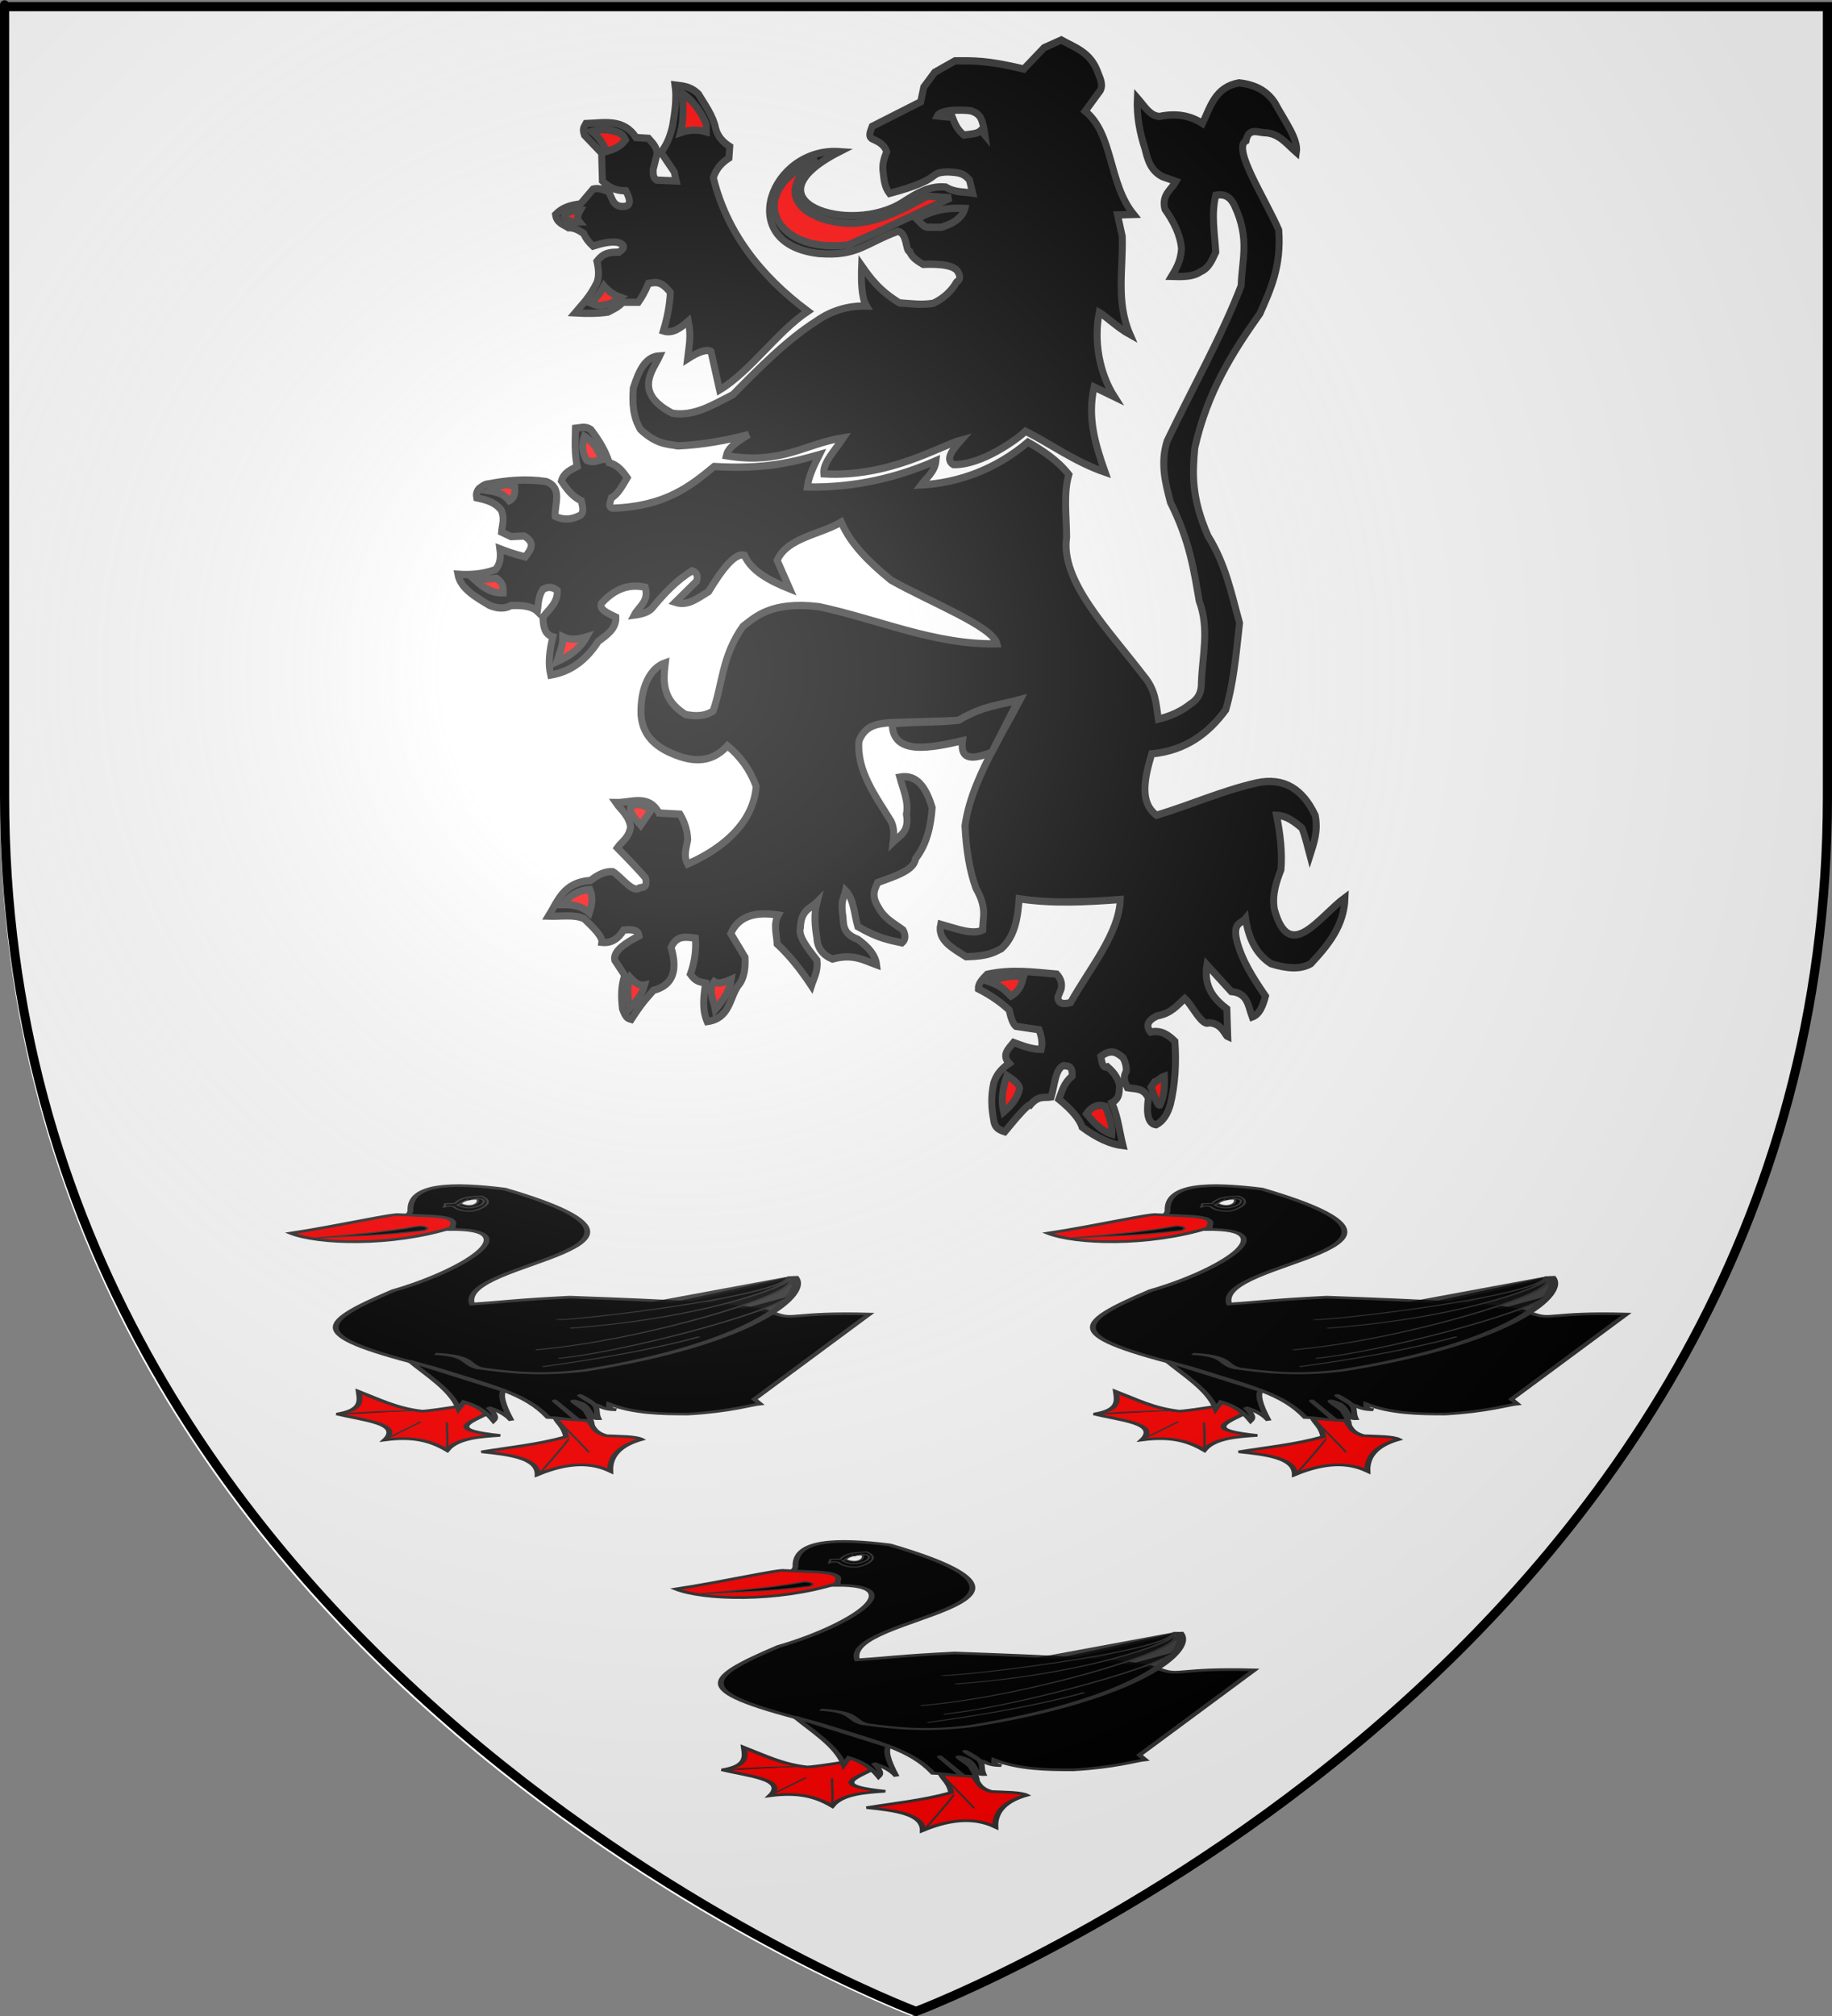
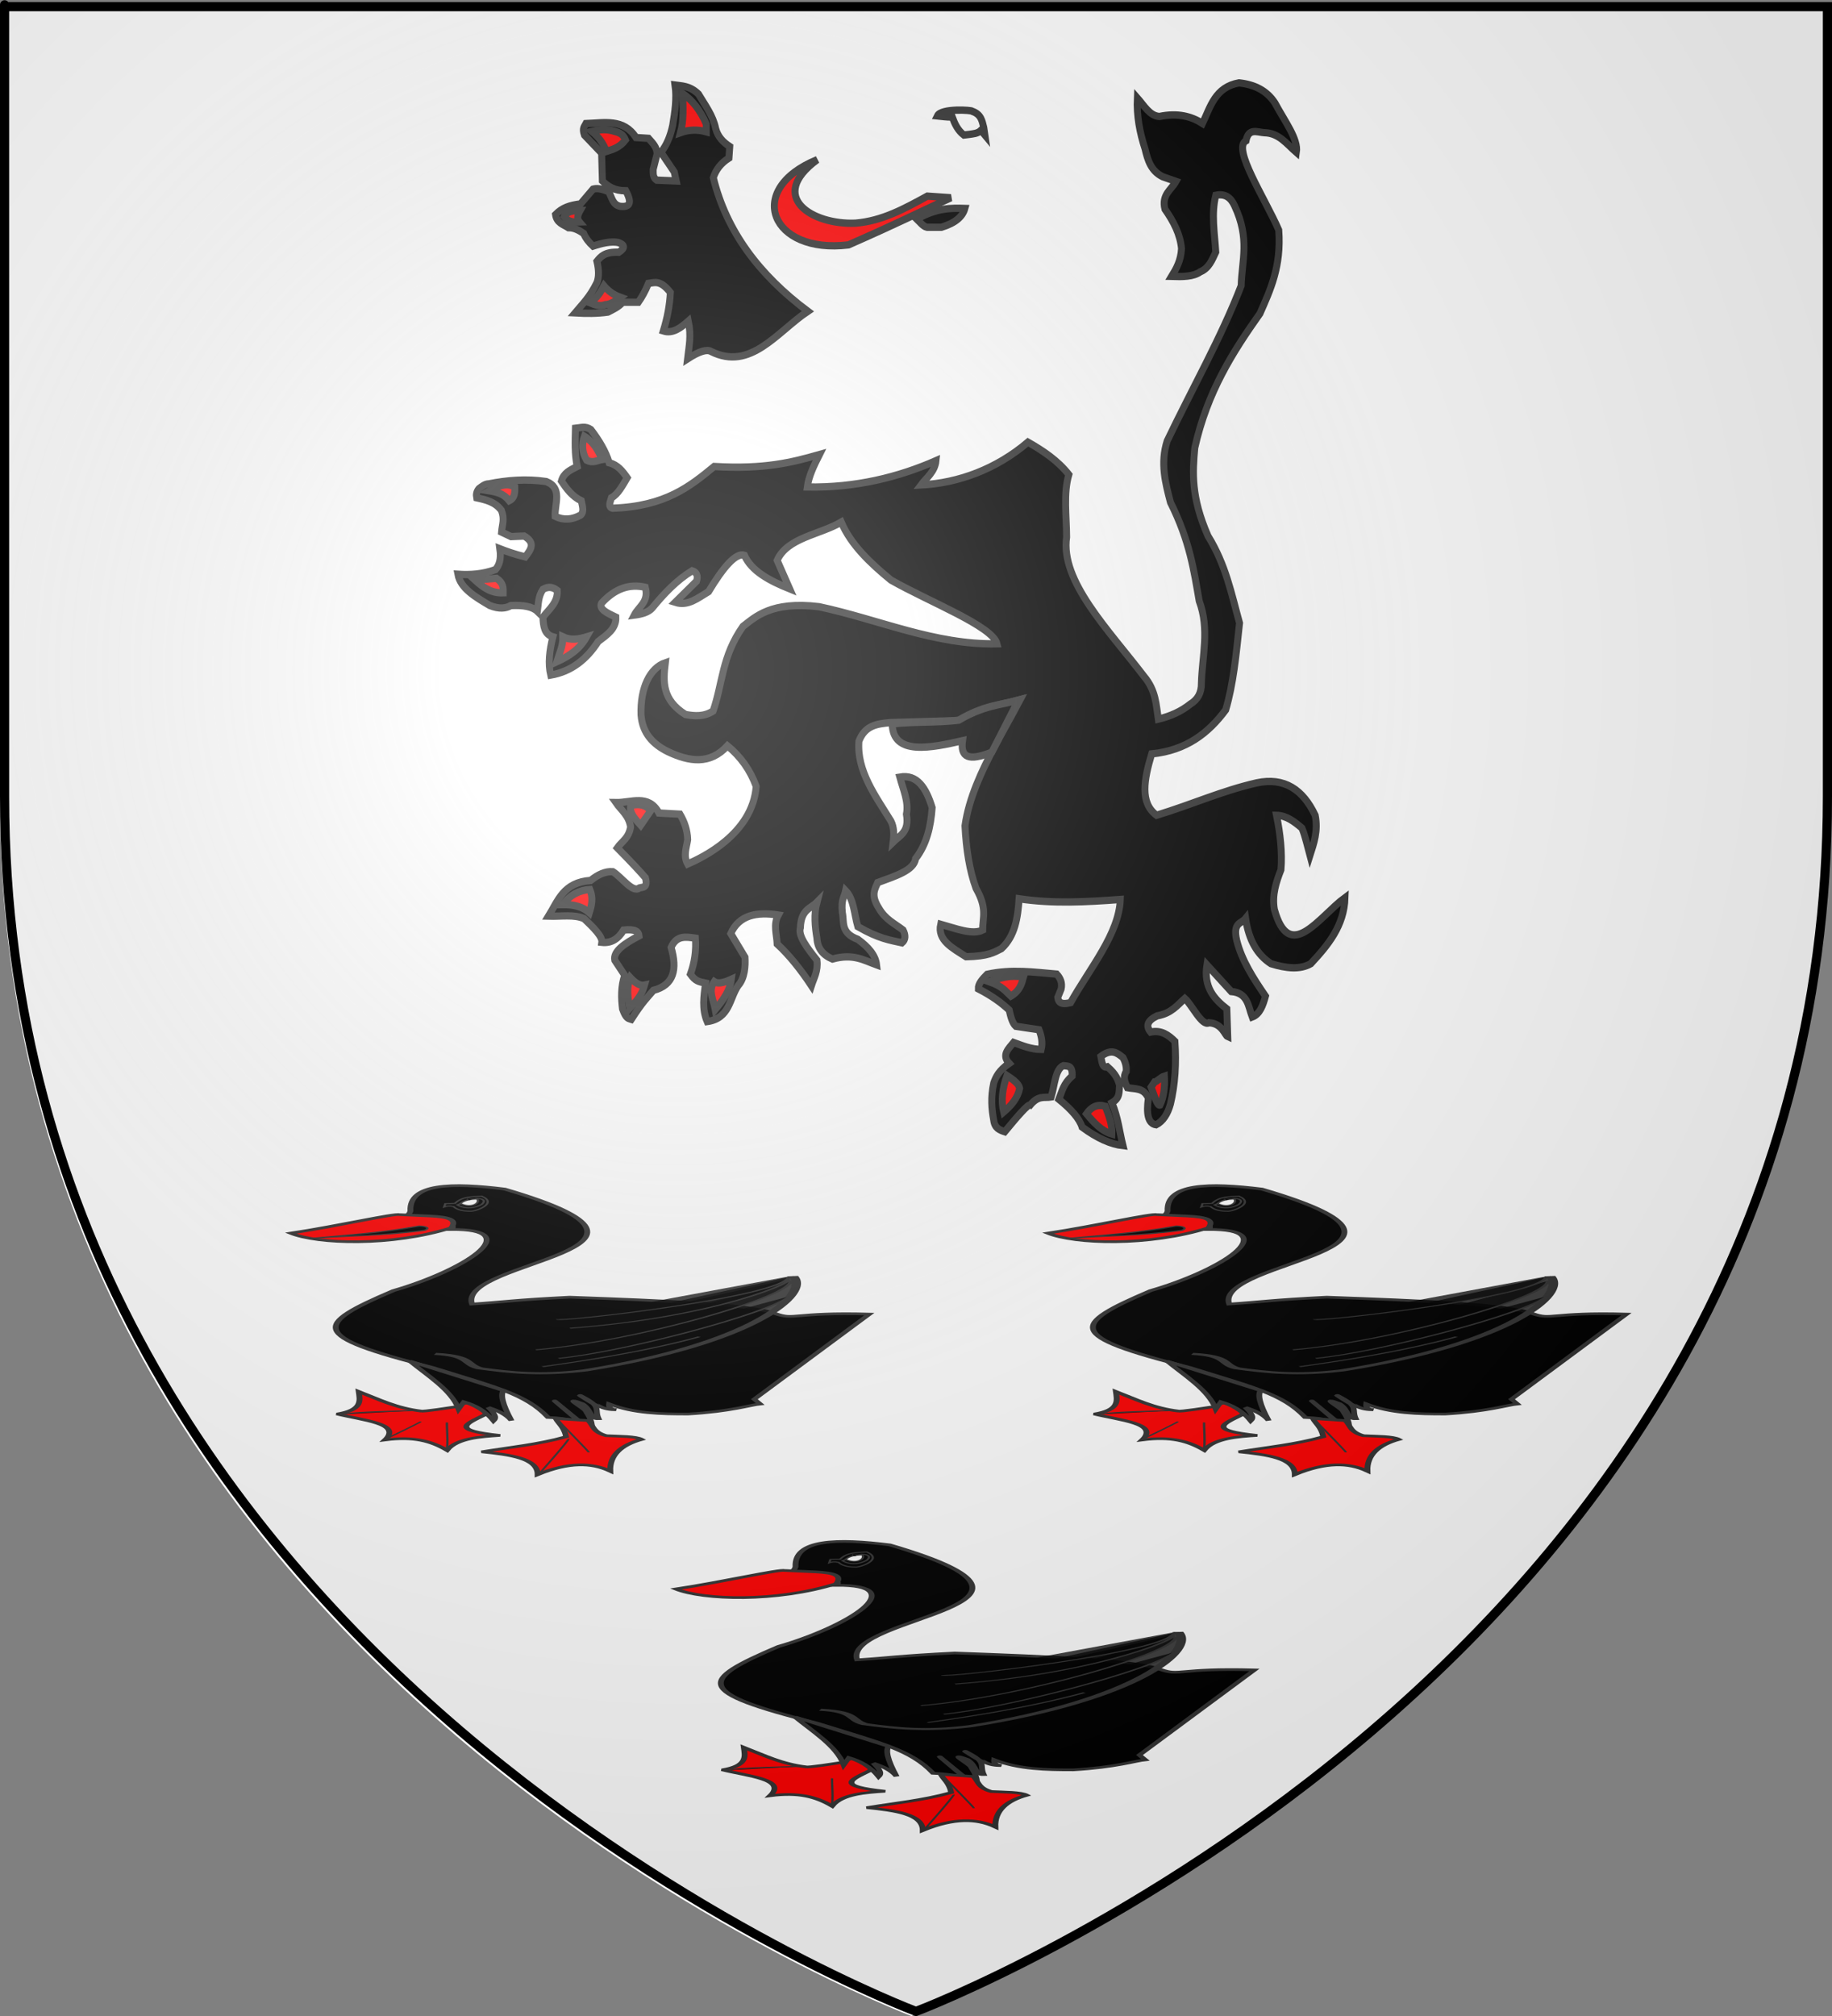
<svg xmlns="http://www.w3.org/2000/svg" xmlns:ns1="http://sodipodi.sourceforge.net/DTD/sodipodi-0.dtd" xmlns:ns2="http://www.inkscape.org/namespaces/inkscape" xmlns:xlink="http://www.w3.org/1999/xlink" height="660" width="600" version="1.0" id="svg2" ns1:version="0.32" ns2:version="0.45.1" ns1:docname="Blason famille de Charrette.svg" ns1:docbase="C:\Documents and Settings\Jimmy\Mes documents\Héraldique\Réalisations Perso\Blasons" ns2:export-filename="/Users/olivier/Desktop/Blason Rouge/Blason_Vide_3D.png" ns2:export-xdpi="144" ns2:export-ydpi="144" ns2:output_extension="org.inkscape.output.svg.inkscape">
  <rect width="100%" height="100%" fill="#808080" stroke="none" />
  <ns1:namedview ns2:window-height="578" ns2:window-width="800" ns2:pageshadow="2" ns2:pageopacity="0.0" guidetolerance="10.0" gridtolerance="10.0" objecttolerance="10.0" borderopacity="1.0" bordercolor="#666666" pagecolor="#ffffff" id="base" showgrid="false" height="660px" ns2:zoom="0.57878788" ns2:cx="300" ns2:cy="330" ns2:window-x="0" ns2:window-y="0" ns2:current-layer="g3318" />
  <desc id="desc4">Flag of Canton of Valais (Wallis)</desc>
  <defs id="defs6">
    <linearGradient id="linearGradient2893">
      <stop style="stop-color:white;stop-opacity:0.314;" offset="0" id="stop2895" />
      <stop id="stop2897" offset="0.19" style="stop-color:white;stop-opacity:0.251;" />
      <stop style="stop-color:#6b6b6b;stop-opacity:0.125;" offset="0.6" id="stop2901" />
      <stop style="stop-color:black;stop-opacity:0.125;" offset="1" id="stop2899" />
    </linearGradient>
    <linearGradient id="linearGradient2885">
      <stop id="stop2887" offset="0" style="stop-color:white;stop-opacity:1;" />
      <stop style="stop-color:white;stop-opacity:1;" offset="0.229" id="stop2891" />
      <stop id="stop2889" offset="1" style="stop-color:black;stop-opacity:1;" />
    </linearGradient>
    <linearGradient id="linearGradient2955">
      <stop id="stop2867" offset="0" style="stop-color:#fd0000;stop-opacity:1;" />
      <stop style="stop-color:#e77275;stop-opacity:0.659;" offset="0.5" id="stop2873" />
      <stop style="stop-color:black;stop-opacity:0.323;" offset="1" id="stop2959" />
    </linearGradient>
    <radialGradient ns2:collect="always" xlink:href="#linearGradient2955" id="radialGradient2961" cx="225.524" cy="218.901" fx="225.524" fy="218.901" r="300" gradientTransform="matrix(-4.167939e-4,2.183,-1.884,-3.599562e-4,615.597,-289.121)" gradientUnits="userSpaceOnUse" />
    <polygon id="star" transform="scale(53,53)" points="0,-1 0.588,0.809 -0.951,-0.309 0.951,-0.309 -0.588,0.809 0,-1 " />
    <clipPath id="clip">
      <path d="M 0,-200 L 0,600 L 300,600 L 300,-200 L 0,-200 z " id="path10" />
    </clipPath>
    <radialGradient ns2:collect="always" xlink:href="#linearGradient2955" id="radialGradient1911" gradientUnits="userSpaceOnUse" gradientTransform="matrix(-4.167939e-4,2.183,-1.884,-3.599562e-4,615.597,-289.121)" cx="225.524" cy="218.901" fx="225.524" fy="218.901" r="300" />
    <radialGradient ns2:collect="always" xlink:href="#linearGradient2955" id="radialGradient2865" gradientUnits="userSpaceOnUse" gradientTransform="matrix(0,1.749,-1.593,-1.049767e-7,551.788,-191.29)" cx="225.524" cy="218.901" fx="225.524" fy="218.901" r="300" />
    <radialGradient ns2:collect="always" xlink:href="#linearGradient2955" id="radialGradient2871" gradientUnits="userSpaceOnUse" gradientTransform="matrix(0,1.386,-1.323,-5.741131e-8,-158.082,-109.541)" cx="225.524" cy="218.901" fx="225.524" fy="218.901" r="300" />
    <radialGradient ns2:collect="always" xlink:href="#linearGradient2893" id="radialGradient3163" gradientUnits="userSpaceOnUse" gradientTransform="matrix(1.353,0,0,1.349,-77.629,-85.747)" cx="221.445" cy="226.331" fx="221.445" fy="226.331" r="300" />
    <linearGradient id="linearGradient2569">
      <stop style="stop-color:white;stop-opacity:0.314" offset="0" id="stop2571" />
      <stop style="stop-color:white;stop-opacity:0.251" offset="0.19" id="stop2573" />
      <stop style="stop-color:#6b6b6b;stop-opacity:0.125" offset="0.6" id="stop2575" />
      <stop style="stop-color:black;stop-opacity:0.125" offset="1" id="stop2577" />
    </linearGradient>
    <linearGradient id="linearGradient2561">
      <stop style="stop-color:white;stop-opacity:1" offset="0" id="stop2563" />
      <stop style="stop-color:white;stop-opacity:1" offset="0.229" id="stop2565" />
      <stop style="stop-color:black;stop-opacity:1" offset="1" id="stop2567" />
    </linearGradient>
    <linearGradient id="linearGradient2553">
      <stop style="stop-color:#fd0000;stop-opacity:1" offset="0" id="stop2555" />
      <stop style="stop-color:#e77275;stop-opacity:0.659" offset="0.5" id="stop2557" />
      <stop style="stop-color:black;stop-opacity:0.323" offset="1" id="stop2559" />
    </linearGradient>
    <radialGradient cx="225.524" cy="218.901" r="300" fx="225.524" fy="218.901" id="radialGradient2551" xlink:href="#linearGradient2955" gradientUnits="userSpaceOnUse" gradientTransform="matrix(-4.167939e-4,2.183,-1.884,-3.599562e-4,615.597,-289.121)" />
    <polygon points="0,-1 0.588,0.809 -0.951,-0.309 0.951,-0.309 -0.588,0.809 0,-1 " transform="scale(53,53)" id="polygon2549" />
    <clipPath id="clipPath2545">
      <path d="M 0,-200 L 0,600 L 300,600 L 300,-200 L 0,-200 z " id="path2547" />
    </clipPath>
    <radialGradient cx="225.524" cy="218.901" r="300" fx="225.524" fy="218.901" id="radialGradient2543" xlink:href="#linearGradient2955" gradientUnits="userSpaceOnUse" gradientTransform="matrix(-4.167939e-4,2.183,-1.884,-3.599562e-4,615.597,-289.121)" />
    <radialGradient cx="225.524" cy="218.901" r="300" fx="225.524" fy="218.901" id="radialGradient2541" xlink:href="#linearGradient2955" gradientUnits="userSpaceOnUse" gradientTransform="matrix(0,1.749,-1.593,-1.049767e-7,551.788,-191.29)" />
    <radialGradient cx="225.524" cy="218.901" r="300" fx="225.524" fy="218.901" id="radialGradient2539" xlink:href="#linearGradient2955" gradientUnits="userSpaceOnUse" gradientTransform="matrix(0,1.386,-1.323,-5.741131e-8,-158.082,-109.541)" />
  </defs>
  <g ns2:groupmode="layer" id="layer3" ns2:label="Fond écu" style="display:inline" ns1:insensitive="true">
    <path id="path2855" style="fill:#ffffff;fill-opacity:1;fill-rule:evenodd;stroke:none;stroke-width:1px;stroke-linecap:butt;stroke-linejoin:miter;stroke-opacity:1" d="M 300,658.5 C 300,658.5 598.5,546.18 598.5,260.728 C 598.5,-24.723 598.5,2.176 598.5,2.176 L 1.5,2.176 L 1.5,260.728 C 1.5,546.18 300,658.5 300,658.5 z " ns1:nodetypes="cccccc" />
  </g>
  <g ns2:groupmode="layer" id="layer4" ns2:label="Meubles" ns1:insensitive="true">
    <g id="g3645" ns2:label="Calque 1" transform="translate(-117.596,-235.493)">
      <g transform="translate(109.318,303.367)" id="g7133" ns1:insensitive="true" />
    </g>
    <g style="display:inline" id="g3314">
      <path d="M 298.5,660 C 298.5,660 597,547.68 597,262.228 C 597,-23.223 597,3.676 597,3.676 L 0,3.676 L 0,262.228 C 0,547.68 298.5,660 298.5,660 z " style="fill:#ffffff;fill-opacity:1;fill-rule:evenodd;stroke:none;stroke-width:1px;stroke-linecap:butt;stroke-linejoin:miter;stroke-opacity:1" id="path3316" />
    </g>
    <g id="g3318">
      <g transform="matrix(0.761,0,0,0.798,139.467,-22.315)" style="fill:#000000;stroke:#333333;stroke-opacity:1" id="g7673">
-         <path d="M 292.344,221.7 C 288.283,210.723 284.569,199.482 287.596,186.734 L 296.338,190.769 C 289.779,180.918 287.404,167.759 289.81,156.115 C 292.492,157.568 297.881,162.515 303.062,165.217 C 296.918,151.769 300.164,138.32 299.7,124.872 L 297.682,116.131 L 304.603,115.934 C 293.709,103.128 295.937,82.938 283.759,73.572 L 290.286,65.027 C 291.711,62.338 289.874,59.648 288.941,56.958 C 285.649,49.198 279.132,47.41 273.475,44.379 L 266.079,47.544 L 257.338,56.286 C 241.553,52.627 234.931,52.895 227.751,52.924 L 219.01,57.631 L 214.303,63.682 L 212.958,69.734 L 192.113,79.82 C 191.332,81.948 189.925,84.285 192.786,85.2 C 195.114,86.247 197.354,87.411 198.362,90.219 C 197.082,93.029 196.315,95.838 196.82,98.648 C 197.155,101.677 197.457,104.715 199.539,107.308 C 223.379,101.299 215.457,98.777 224.557,98.48 C 229.758,98.695 231.651,99.139 233.971,101.842 L 235.345,107.192 C 231.469,106.598 227.593,107.006 223.717,104.7 C 216.51,104.08 211.014,107.434 205.562,110.751 C 182.78,125.01 136.41,110.428 178.022,90.173 C 148.66,88.186 132.38,128.002 169.177,131.978 C 185.781,133.209 188.954,127.801 203.22,122.826 C 207.397,123.878 206.308,130.921 208.251,131.19 C 209.257,133.795 211.757,135.075 214.025,136.418 C 221.656,136.118 227.739,136.829 229.096,139.665 C 230.406,141.777 229.623,142.842 228.424,143.7 C 226.083,147.555 222.736,150.405 218.494,152.359 C 213.59,153.211 208.686,152.551 203.782,152.203 C 195.094,147.127 191.294,142.051 187.563,136.975 C 187.32,142.86 187.404,150.082 189.621,153.507 C 181.88,153.366 174.733,155.304 168.26,159.6 C 155.564,167.257 143.051,179.258 132.146,189.899 C 123.762,193.852 115.636,198.972 106.044,197.493 C 88.919,188.918 97.915,179.704 100.665,173.958 C 94.374,174.304 91.794,179.908 89.275,187.169 C 88.869,193.314 88.992,198.619 92.358,204.135 C 99.36,210.402 103.995,210.054 108.496,210.9 C 119.37,210.407 129.383,208.623 138.993,206.234 C 132.136,210.161 129.912,212.257 129.3,214.935 C 153.466,218.689 162.93,210.021 179.731,207.538 C 176.231,212.58 170.711,217.91 171.269,222.372 C 199.547,223.913 221.408,210.771 230.4,208.489 C 226.705,212.495 223.283,216.432 227.038,218.575 C 239.287,218.833 254.744,207.996 258.051,204.889 C 268.291,209.653 279.006,217.336 292.344,221.7 z " style="fill:#000000;fill-opacity:1;fill-rule:evenodd;stroke:#333333;stroke-width:3;stroke-linecap:butt;stroke-linejoin:miter;stroke-miterlimit:4;stroke-dasharray:none;stroke-opacity:1" id="path1932" />
        <path d="M 231.983,113.47 C 226.077,113.268 219.837,113.23 211.306,117.841 C 212.821,119.231 214.43,121.428 216.349,121.203 L 221.897,121.203 C 228.188,119.357 231.062,116.658 231.983,113.47 z " style="fill:#000000;fill-opacity:1;fill-rule:evenodd;stroke:#333333;stroke-width:3;stroke-linecap:butt;stroke-linejoin:miter;stroke-miterlimit:4;stroke-dasharray:none;stroke-opacity:1" id="path1934" />
        <path d="M 225.931,109.099 L 215.845,108.427 C 205.99,113.562 196.479,118.607 184.914,119.522 C 166.558,120.322 146.592,108.852 168.44,93.466 C 136.987,105.707 148.572,132.342 181.888,128.431 C 203.425,119.415 211.251,115.543 225.931,109.099 z " style="fill:#ff0000;fill-opacity:1;fill-rule:evenodd;stroke:#333333;stroke-width:3;stroke-linecap:butt;stroke-linejoin:miter;stroke-miterlimit:4;stroke-dasharray:none;stroke-opacity:1" id="path1936" />
-         <path d="M 164.405,155.664 C 143.559,140.825 129.335,122.87 123.724,100.862 C 124.845,97.494 127.086,94.817 130.448,92.793 L 130.784,88.086 C 128.031,86.357 125.705,84.2 124.733,80.69 C 123.587,75.323 120.153,71.1 117.336,66.569 C 113.626,63.11 110.081,63.254 107.25,62.871 C 108.062,68.362 107.185,73.853 106.241,79.345 C 105.227,83.933 103.557,87.645 101.198,90.44 L 106.914,98.509 L 107.754,102.207 L 99.349,101.871 C 97.589,100.728 97.887,99.07 97.836,97.5 L 99.517,91.112 C 99.504,88.373 97.56,86.599 95.819,84.724 L 90.44,84.388 C 85.149,76.522 76.778,78.414 68.922,78.672 C 68.298,79.841 67.185,80.521 68.25,83.379 L 75.647,90.776 L 75.983,102.207 C 78.299,104.423 81.09,106.244 86.069,106.241 C 89.13,111.704 87.346,112.967 83.716,112.629 C 80.291,112.007 80.071,108.82 78.672,106.578 C 75.078,105.159 73.324,105.213 71.948,105.569 L 66.569,111.621 C 61.871,112.192 58.715,113.178 55.81,115.991 C 56.335,119.44 59.166,120.006 61.358,121.371 C 63.821,121.322 65.893,122.447 67.914,123.724 C 68.747,125.661 70.241,127.436 71.948,128.935 C 75.902,127.696 79.644,126.881 82.707,127.422 C 85.594,128.34 85.981,129.643 83.043,131.457 C 77,131.237 75.293,133.185 73.629,135.155 C 74.526,138.741 74.526,141.655 73.629,143.897 C 70.491,149.996 67.353,152.76 64.216,156.336 C 69.113,156.605 73.885,156.624 78.336,156 C 80.591,154.906 82.901,153.923 84.724,151.966 C 87.577,151.966 89.458,151.966 91.448,151.966 C 92.905,149.977 94.362,147.562 95.819,144.233 C 98.477,143.904 100.856,142.673 105.233,147.931 C 104.959,153.443 103.823,158.668 102.207,163.733 C 106.363,164.952 109.689,162.437 112.966,159.698 C 114.299,165.835 113.286,169.823 112.629,175.164 C 117.56,172.138 120.922,171.129 122.716,172.138 L 126.414,187.94 C 139.73,180.31 151.097,164.173 164.405,155.664 z " style="fill:#000000;fill-opacity:1;fill-rule:evenodd;stroke:#333333;stroke-width:3;stroke-linecap:butt;stroke-linejoin:miter;stroke-miterlimit:4;stroke-dasharray:none;stroke-opacity:1" id="path1938" />
+         <path d="M 164.405,155.664 C 143.559,140.825 129.335,122.87 123.724,100.862 C 124.845,97.494 127.086,94.817 130.448,92.793 L 130.784,88.086 C 128.031,86.357 125.705,84.2 124.733,80.69 C 123.587,75.323 120.153,71.1 117.336,66.569 C 113.626,63.11 110.081,63.254 107.25,62.871 C 108.062,68.362 107.185,73.853 106.241,79.345 C 105.227,83.933 103.557,87.645 101.198,90.44 L 106.914,98.509 L 107.754,102.207 L 99.349,101.871 C 97.589,100.728 97.887,99.07 97.836,97.5 L 99.517,91.112 C 99.504,88.373 97.56,86.599 95.819,84.724 L 90.44,84.388 C 85.149,76.522 76.778,78.414 68.922,78.672 C 68.298,79.841 67.185,80.521 68.25,83.379 L 75.647,90.776 L 75.983,102.207 C 78.299,104.423 81.09,106.244 86.069,106.241 C 89.13,111.704 87.346,112.967 83.716,112.629 C 80.291,112.007 80.071,108.82 78.672,106.578 C 75.078,105.159 73.324,105.213 71.948,105.569 L 66.569,111.621 C 61.871,112.192 58.715,113.178 55.81,115.991 C 56.335,119.44 59.166,120.006 61.358,121.371 C 63.821,121.322 65.893,122.447 67.914,123.724 C 68.747,125.661 70.241,127.436 71.948,128.935 C 75.902,127.696 79.644,126.881 82.707,127.422 C 85.594,128.34 85.981,129.643 83.043,131.457 C 77,131.237 75.293,133.185 73.629,135.155 C 74.526,138.741 74.526,141.655 73.629,143.897 C 70.491,149.996 67.353,152.76 64.216,156.336 C 69.113,156.605 73.885,156.624 78.336,156 C 80.591,154.906 82.901,153.923 84.724,151.966 C 87.577,151.966 89.458,151.966 91.448,151.966 C 92.905,149.977 94.362,147.562 95.819,144.233 C 98.477,143.904 100.856,142.673 105.233,147.931 C 104.959,153.443 103.823,158.668 102.207,163.733 C 106.363,164.952 109.689,162.437 112.966,159.698 C 114.299,165.835 113.286,169.823 112.629,175.164 C 117.56,172.138 120.922,171.129 122.716,172.138 C 139.73,180.31 151.097,164.173 164.405,155.664 z " style="fill:#000000;fill-opacity:1;fill-rule:evenodd;stroke:#333333;stroke-width:3;stroke-linecap:butt;stroke-linejoin:miter;stroke-miterlimit:4;stroke-dasharray:none;stroke-opacity:1" id="path1938" />
        <path d="M 109.603,82.371 C 113.302,81.131 117,81.033 120.698,82.034 L 120.698,78.841 C 118.172,73.3 114.763,69.083 110.444,66.233 C 110.774,71.765 111.031,77.278 109.603,82.371 z " style="fill:#ff0000;fill-opacity:1;fill-rule:evenodd;stroke:#333333;stroke-width:3;stroke-linecap:butt;stroke-linejoin:miter;stroke-miterlimit:4;stroke-dasharray:none;stroke-opacity:1" id="path1940" />
        <path d="M 85.901,85.397 C 83.452,88.447 80.549,89.232 77.664,90.103 C 76.497,86.905 74.404,84.169 71.444,81.866 C 73.99,81.287 76.591,80.789 80.017,81.53 C 82.174,82.233 84.588,82.164 85.901,85.397 z " style="fill:#ff0000;fill-opacity:1;fill-rule:evenodd;stroke:#333333;stroke-width:3;stroke-linecap:butt;stroke-linejoin:miter;stroke-miterlimit:4;stroke-dasharray:none;stroke-opacity:1" id="path1942" />
        <path d="M 66.401,114.31 C 65.355,116.066 64.881,117.707 66.065,119.017 C 63.879,119.08 61.694,119.37 59.509,116.832 C 60.696,114.604 63.445,114.328 66.401,114.31 z " style="fill:#ff0000;fill-opacity:1;fill-rule:evenodd;stroke:#333333;stroke-width:3;stroke-linecap:butt;stroke-linejoin:miter;stroke-miterlimit:4;stroke-dasharray:none;stroke-opacity:1" id="path1944" />
        <path d="M 76.655,145.241 C 78.411,147.209 80.618,148.875 83.716,149.948 C 81.66,151.348 79.648,152.874 77.159,152.974 C 75.182,153.748 72.858,153.139 70.435,152.134 C 73.661,150.412 75.185,147.84 76.655,145.241 z " style="fill:#ff0000;fill-opacity:1;fill-rule:evenodd;stroke:#333333;stroke-width:3;stroke-linecap:butt;stroke-linejoin:miter;stroke-miterlimit:4;stroke-dasharray:none;stroke-opacity:1" id="path1946" />
        <path d="M 276.723,222.67 C 271.944,216.875 265.682,212.934 259.13,209.357 C 245.542,220.371 229.359,226.127 213.12,226.92 C 215.34,224.068 219.069,221.549 219.556,216.964 C 203.279,223.765 184.93,228.124 164.176,227.761 C 164.762,223.323 167.066,218.885 169.406,214.448 C 157.789,217.595 145.811,220.585 124.097,219.342 C 113.62,227.539 103.087,235.703 80.354,236.459 C 78.342,235.959 79.31,233.969 79.879,232.179 C 82.75,230.67 84.636,227.189 86.646,223.957 C 84.683,221.287 82.621,218.716 78.899,217.805 C 77.492,213.265 74.657,208.725 71.013,204.184 C 68.58,202.675 66.819,203.441 64.385,203.68 C 64.253,208.901 63.974,214.121 65.139,219.342 C 61.949,220.91 59.326,221.991 58.343,225.326 C 60.582,228.481 62.905,231.572 66.902,233.409 C 67.37,235.608 68.239,237.968 66.566,239.311 C 62.92,241.193 59.275,241.49 55.63,239.787 C 55.385,234.671 58.983,228.199 51.826,225.523 C 43.075,224.311 34.96,225.007 27.102,226.474 C 25.377,226.512 24.151,227.548 22.856,228.447 C 21.774,229.691 21.613,230.935 21.872,232.179 C 25.867,233.017 29.847,233.886 32.529,237.352 C 33.983,241.054 32.882,242.983 32.582,246.246 L 36.677,248.106 L 42.317,247.87 C 47.481,250.723 45.049,253.575 42.792,256.428 C 38.035,255.319 34.847,254.209 31.856,253.1 C 32.515,257.504 31.525,259.929 29.955,261.658 C 24.566,263.544 19.177,263.909 13.789,263.56 C 14.882,269.299 21.234,272.846 27.577,276.398 C 31.583,277.89 34.393,277.588 36.611,276.398 C 41.889,276.138 45.88,276.796 48.022,278.775 C 48.466,275.764 48.286,272.753 50.4,269.741 C 52.99,268.31 54.88,268.979 56.581,270.217 C 56.846,275.191 53.047,277.843 50.4,281.153 C 50.539,284.812 51.01,288.223 54.679,289.235 C 53.182,294.859 52.543,300.196 53.728,304.926 C 62.699,303.444 69.232,298.441 74.173,291.137 C 77.857,288.447 81.986,286.004 81.781,281.153 C 78.218,279.524 74.377,277.946 75.599,275.447 C 81.444,269.335 87.711,267.411 94.45,268.901 C 96.108,274.866 91.633,276.743 89.695,280.312 C 93.051,279.897 95.9,279.102 97.471,277.349 C 102.616,271.342 108.106,265.911 114.588,262.134 C 116.5,262.708 117.266,264.047 116.49,266.413 L 107.317,275.053 C 112.875,276.751 117.002,273.311 121.691,270.663 C 128.031,260.6 133.446,254.617 137.103,255.756 C 140.097,262.239 147.833,266.169 156.597,269.544 L 151.199,257.855 C 155.493,248.543 169.523,247.344 178.776,242.164 C 182.936,251.44 191.132,258.88 200.172,265.938 C 216.373,274.764 243.922,284.851 245.817,292.088 C 219.098,292.63 194.762,282.046 169.267,276.873 C 148.522,274.468 141.644,281.2 136.459,284.956 C 127.323,297.336 127.829,308.108 123.622,319.665 C 119.66,322.076 115.697,321.776 111.735,321.092 C 101.67,315.063 102.071,307.662 103.066,299.864 C 96.452,301.992 92.23,310.116 92.606,321.26 C 93.206,328.768 97.716,333.269 104.128,336.307 C 113.427,340.516 122.286,341.751 129.803,333.93 C 135.485,338.361 139.621,343.898 142.165,350.571 C 140.604,370.274 118.523,379.976 112.686,382.427 C 110.706,379.099 112.16,375.771 112.686,372.442 C 112.562,368.463 111.271,365.067 109.358,361.982 L 100.324,361.507 C 95.85,353.594 88.304,357.352 81.781,357.227 C 84.051,360.346 87.435,362.519 88.101,367.241 C 87.293,371.917 84.398,373.114 82.395,375.8 C 88.987,382.19 92.379,385.701 94.508,388.075 C 95.628,392.335 93.353,391.837 91.905,392.244 C 88.981,394.425 84.299,387.814 80.493,385.587 C 77.304,385.346 74.115,386.72 70.926,389.165 C 59.173,389.932 56.866,397.521 52.777,403.823 C 58.304,403.996 63.87,402.995 68.131,404.856 C 72.174,408.543 76.084,412.191 75.739,414.562 C 79.794,414.981 82.846,413.143 85.109,409.529 C 90.19,409.02 91.586,410.187 91.765,411.906 C 85.42,415.056 80.537,418.297 81.305,421.891 L 85.584,428.072 C 83.94,432.668 84.054,437.265 84.633,441.861 C 86.213,446.096 87.286,445.761 88.437,446.14 C 93.585,438.552 95.306,437.245 97.946,434.253 C 106.848,432.062 108.286,425.564 105.554,416.661 C 107.861,411.561 111.961,412.285 116.014,412.857 C 116.401,417.78 115.717,422.703 113.863,427.626 C 116.085,430.509 117.258,430.637 120.375,431.285 C 119.596,436.865 118.78,441.922 121.076,447.062 C 130.888,445.731 130.581,437.656 134.389,432.323 C 137.306,429.232 137.573,424.225 137.353,420.686 L 131.229,410.955 C 134.774,403.388 142.322,401.98 151.674,403.348 C 149.42,407.31 151.024,411.272 151.199,415.235 C 156.348,419.76 161.237,425.586 165.938,432.351 C 167.028,429.088 168.875,426.392 168.316,421.891 C 164.101,416.841 160.126,411.871 161.184,408.578 C 161.505,400.978 165.541,400.81 168.316,398.118 C 166.961,403.031 167.452,407.944 168.316,412.857 C 168.531,416.823 170.723,419.691 174.972,421.416 C 183.846,419.041 188.525,421.909 193.991,423.793 C 193.531,419.81 190.392,416.422 185.908,413.333 C 178.376,410.684 180.124,406.295 179.252,402.397 C 178.655,396.885 180.072,396.071 180.678,393.363 C 184.23,396.829 184.351,403.04 185.908,408.103 C 195.026,413.1 199.681,413.634 204.927,414.759 C 206.495,413.485 206.523,411.699 205.402,409.529 C 201.782,406.852 197.744,405.218 194.942,400.495 C 191.407,395.167 193.26,392.777 194.467,390.035 C 202.064,387.347 210.092,385.067 210.772,380.218 C 215.546,374.343 217.331,367.05 217.904,359.297 C 215.315,351.2 211.468,345.504 203.976,346.767 C 205.405,351.839 207.886,356.91 206.829,361.982 C 208.157,369.339 204.016,370.68 201.123,373.393 C 201.522,370.362 201.552,367.422 200.172,364.835 C 193.428,354.377 185.398,344.204 186.384,332.028 C 189.055,325.37 194.406,324.966 199.697,324.42 L 229.622,323.58 C 233.365,321.374 236.92,319.919 240.384,318.826 C 245.609,317.179 250.627,316.355 255.773,315.021 C 252.307,321.306 248.536,327.553 245.02,333.831 C 238.997,344.588 233.726,355.439 232.029,366.737 C 232.557,376.563 234.015,385.273 236.783,392.412 C 241.793,400.824 239.57,404.413 239.636,409.529 C 235.216,411.621 228.106,408.872 221.568,407.152 C 220.031,413.723 226.695,416.918 232.504,420.465 C 242.145,420.269 244.561,418.629 247.719,417.136 C 253.587,411.987 254.762,404.492 255.327,396.691 C 270.066,398.78 284.133,398.007 298.873,396.97 C 298.324,411.075 285.748,425.181 277.477,439.287 C 274.557,440.005 272.219,439.947 271.968,437.106 L 273.394,433.778 C 274.014,431.216 273.107,429.265 271.492,427.597 C 261.748,426.816 252.167,425.467 241.567,427.683 C 239.49,429.668 237.633,431.654 237.763,433.639 C 243.678,436.538 247.815,439.437 251.047,442.336 C 251.689,445.019 252.379,447.63 253.9,448.993 L 263.885,450.419 C 264.983,453.114 265.525,455.808 264.836,458.502 C 260.567,458.47 256.786,456.976 252.949,455.649 C 250.747,458.261 247.661,460.737 251.047,464.208 C 246.603,467.18 245.301,469.76 244.391,472.291 C 243.064,478.158 243.494,482.972 244.391,487.506 C 244.815,490.831 246.968,491.564 249.145,492.26 C 254.465,486.104 259.187,480.843 260.081,481.325 C 263.776,477.141 266.24,478.492 269.115,477.996 C 270.626,473.345 270.826,466.597 274.345,465.159 C 276.211,465.389 278.431,464.912 278.149,469.438 C 274.288,472.608 273.785,475.778 272.443,478.947 C 277.634,482.958 281.267,486.796 282.428,490.359 C 288.979,494.955 294.814,497.404 300.021,497.966 C 298.489,492.12 297.993,486.618 295.266,480.374 C 299.007,478.325 298.199,475.708 298.594,473.242 C 297.891,471.003 297.135,468.749 293.364,465.634 C 291.194,466.341 290.953,463.673 290.511,461.355 C 295.148,457.994 297.569,459.949 300.021,461.831 C 301.258,463.986 301.549,465.827 301.447,467.536 C 299.901,469.755 300.828,471.974 301.922,474.193 C 305.209,474.794 308.928,474.097 310.956,478.472 C 310.031,484.762 310.735,488.935 314.285,489.408 C 317.271,487.943 319.272,485.003 320.466,480.849 C 322.491,472.755 323.031,464.165 322.368,455.174 C 319.558,452.552 316.489,450.449 311.907,451.37 C 309.598,448.686 310.795,446.502 314.76,444.714 C 320.979,443.626 323.385,440.359 326.647,437.582 C 329.658,440.118 334.014,449.149 337.025,447.543 C 342.728,447.778 343.891,452.755 345.108,453.248 L 344.715,441.861 C 339.121,437.723 334.657,432.808 336.156,423.793 L 346.616,434.729 C 353.832,435.305 353.918,440.817 355.65,445.189 C 358.95,444.013 360.264,440.455 361.356,436.631 C 356.117,429.343 351.146,421.978 348.994,413.808 C 347.151,406.303 350.977,406.988 352.798,404.774 C 354.141,413.717 357.908,419.753 363.733,423.318 C 370.199,425.218 376.169,425.879 380.85,423.318 C 388.278,415.698 395.208,407.799 395.59,396.216 C 384.522,403.937 371.65,423.631 365.16,400.971 C 364.15,395.022 365.933,389.871 368.013,384.805 C 368.628,377.606 367.73,370.104 366.111,362.458 C 370.32,362.51 373.719,364.991 377.046,367.688 C 378.545,371.093 379.39,375.151 380.485,378.96 C 382.187,373.865 384.092,368.856 382.752,362.458 C 377.517,351.901 369.507,346.71 357.552,349.145 C 342.314,352.487 329.929,357.954 314.482,362.429 C 307.189,357.279 309.112,347.689 312.383,337.258 C 327.33,335.818 336.881,328.665 344.239,319.19 C 347.544,308.535 348.683,296.902 350.194,283.559 C 346.71,271.662 344.355,259.766 336.632,247.87 C 329.217,231.763 330.017,221.708 330.926,211.734 C 336.351,188.582 347.378,172.232 358.979,156.58 C 363.47,146.827 368.231,137.324 367.062,122.346 C 361.157,109.343 346.894,88.729 352.966,85.706 C 354.097,80.375 357.608,82.172 360.88,82.407 C 367.111,82.487 370.537,87.052 374.669,90.49 C 375.566,85.079 369.68,77.794 365.438,70.242 C 361.944,65.096 356.574,62.628 349.945,61.962 C 339.675,63.729 337.695,71.714 334.254,78.603 C 329.448,75.689 323.646,74.196 315.711,75.75 C 311.55,75.528 309.111,71.287 306.202,68.143 C 305.852,75.359 307.194,82.294 309.53,89.063 C 310.682,93.636 312.03,98.1 317.137,100.475 L 322.843,102.376 C 320.79,105.868 316.51,107.875 318.088,113.788 C 321.779,118.801 324.651,124.048 325.22,129.954 C 324.937,134.9 322.983,138.177 320.941,141.365 C 325.689,141.515 330.317,141.514 333.303,139.463 C 337.043,137.985 338.383,134.588 339.96,131.38 C 339.49,123.614 337.947,115.848 339.96,108.082 C 344.164,107.243 346.519,109.179 348.043,112.361 C 354.761,126.011 351.17,134.809 350.896,145.169 C 342.327,166.406 329.681,187.644 319.039,208.881 C 316.022,217.863 318.229,225.975 320.466,234.081 C 328.811,249.967 330.551,262.078 332.828,274.496 C 337.346,286.099 334.113,297.056 333.779,308.254 C 333.842,312.284 332.097,315.023 329.024,316.813 C 325.119,319.795 320.485,321.805 315.236,322.994 C 314.287,317.13 314.269,311.266 309.054,305.401 C 293.573,286.077 273.055,266.4 275.772,248.345 C 275.741,239.671 274.319,230.533 276.723,222.67 z " style="fill:#000000;fill-opacity:1;fill-rule:evenodd;stroke:#333333;stroke-width:3;stroke-linecap:butt;stroke-linejoin:miter;stroke-miterlimit:4;stroke-dasharray:none;stroke-opacity:1" id="path1948" />
        <path d="M 68.23,206.979 C 67.067,210.228 67.176,213.478 69.181,216.727 C 71.887,218.111 73.707,216.833 75.837,216.489 C 74.249,212.845 72.321,209.371 68.23,206.979 z " style="fill:#ff0000;fill-opacity:1;fill-rule:evenodd;stroke:#333333;stroke-width:3;stroke-linecap:butt;stroke-linejoin:miter;stroke-miterlimit:4;stroke-dasharray:none;stroke-opacity:1" id="path1952" />
        <path d="M 27.339,229.326 C 30.985,227.364 34.63,225.873 38.275,227.662 C 38.355,230 38.305,232.274 35.898,233.368 C 33.449,230.403 30.409,229.805 27.339,229.326 z " style="fill:#ff0000;fill-opacity:1;fill-rule:evenodd;stroke:#333333;stroke-width:3;stroke-linecap:butt;stroke-linejoin:miter;stroke-miterlimit:4;stroke-dasharray:none;stroke-opacity:1" id="path1954" />
        <path d="M 21.158,265.938 C 24.498,268.85 28.067,271.381 33.283,271.168 C 33.304,269.187 33.486,267.205 30.43,265.224 L 21.158,265.938 z " style="fill:#ff0000;fill-opacity:1;fill-rule:evenodd;stroke:#333333;stroke-width:3;stroke-linecap:butt;stroke-linejoin:miter;stroke-miterlimit:4;stroke-dasharray:none;stroke-opacity:1" id="path1956" />
        <path d="M 58.958,289.235 C 59.056,293.128 57.402,296.144 56.343,299.458 C 61.352,297.267 66.053,294.562 69.181,289.235 C 65.773,290.219 62.366,290.763 58.958,289.235 z " style="fill:#ff0000;fill-opacity:1;fill-rule:evenodd;stroke:#333333;stroke-width:3;stroke-linecap:butt;stroke-linejoin:miter;stroke-miterlimit:4;stroke-dasharray:none;stroke-opacity:1" id="path1958" />
        <path d="M 88.199,358.416 C 87.487,361.538 90.128,363.99 92.479,366.499 L 96.758,360.556 C 94.834,358.294 92.025,357.509 88.199,358.416 z " style="fill:#ff0000;fill-opacity:1;fill-rule:evenodd;stroke:#333333;stroke-width:3;stroke-linecap:butt;stroke-linejoin:miter;stroke-miterlimit:4;stroke-dasharray:none;stroke-opacity:1" id="path1960" />
        <path d="M 70.607,392.888 C 66.129,393.163 62.169,394.993 58.958,399.069 C 63.64,399.007 67.587,399.926 70.369,402.397 C 71.334,399.448 72.133,396.459 70.607,392.888 z " style="fill:#ff0000;fill-opacity:1;fill-rule:evenodd;stroke:#333333;stroke-width:3;stroke-linecap:butt;stroke-linejoin:miter;stroke-miterlimit:4;stroke-dasharray:none;stroke-opacity:1" id="path1962" />
        <path d="M 87.962,429.023 C 86.19,433.223 87.038,437.423 87.724,441.623 C 90.238,439.015 92.856,436.562 94.143,432.114 C 92.082,432.533 90.022,431.128 87.962,429.023 z " style="fill:#ff0000;fill-opacity:1;fill-rule:evenodd;stroke:#333333;stroke-width:3;stroke-linecap:butt;stroke-linejoin:miter;stroke-miterlimit:4;stroke-dasharray:none;stroke-opacity:1" id="path1964" />
        <path d="M 124.097,430.687 C 125.387,431.537 127.644,431.42 131.467,429.736 C 130.79,434.668 127.734,438.41 124.573,442.099 C 123.89,438.295 121.324,434.491 124.097,430.687 z " style="fill:#ff0000;fill-opacity:1;fill-rule:evenodd;stroke:#333333;stroke-width:3;stroke-linecap:butt;stroke-linejoin:miter;stroke-miterlimit:4;stroke-dasharray:none;stroke-opacity:1" id="path1966" />
        <path d="M 257.228,428.785 C 251.509,427.808 246.964,429.177 242.489,430.687 C 248.311,432.668 249.525,434.65 251.76,436.631 C 255.663,434.432 256.414,431.602 257.228,428.785 z " style="fill:#ff0000;fill-opacity:1;fill-rule:evenodd;stroke:#333333;stroke-width:3;stroke-linecap:butt;stroke-linejoin:miter;stroke-miterlimit:4;stroke-dasharray:none;stroke-opacity:1" id="path1968" />
        <path d="M 250.096,469.2 C 248.122,474.493 247.477,479.519 248.67,484.178 C 252.024,481.456 254.732,478.412 255.564,474.43 C 255.251,472.687 252.923,470.944 250.096,469.2 z " style="fill:#ff0000;fill-opacity:1;fill-rule:evenodd;stroke:#333333;stroke-width:3;stroke-linecap:butt;stroke-linejoin:miter;stroke-miterlimit:4;stroke-dasharray:none;stroke-opacity:1" id="path1970" />
        <path d="M 284.33,484.891 C 286.412,482.023 289.064,480.865 292.413,481.8 C 294.077,485.842 295.48,489.796 295.266,493.211 C 290.832,492.014 287.514,488.586 284.33,484.891 z " style="fill:#ff0000;fill-opacity:1;fill-rule:evenodd;stroke:#333333;stroke-width:3;stroke-linecap:butt;stroke-linejoin:miter;stroke-miterlimit:4;stroke-dasharray:none;stroke-opacity:1" id="path1972" />
        <path d="M 312.145,473.955 L 313.636,471.834 C 314.483,471.837 316.297,469.91 317.851,469.438 C 318.102,473.99 317.598,478.039 315.949,481.325 C 314.681,481.782 313.413,476.965 312.145,473.955 z " style="fill:#ff0000;fill-opacity:1;fill-rule:evenodd;stroke:#333333;stroke-width:3;stroke-linecap:butt;stroke-linejoin:miter;stroke-miterlimit:4;stroke-dasharray:none;stroke-opacity:1" id="path1974" />
        <path d="M 220.142,75.512 C 221.786,72.264 235.239,73.131 235.119,73.611 C 239.083,74.91 239.382,77.674 240.112,80.267 L 240.587,83.358 L 238.923,81.456 C 237.496,82.803 235.545,82.838 233.693,83.12 L 231.553,83.358 C 228.928,81.45 227.636,78.781 226.561,75.988 C 223.746,75.998 222.132,75.708 220.142,75.512 z " style="fill:#ffffff;fill-opacity:1;fill-rule:evenodd;stroke:#333333;stroke-width:3;stroke-linecap:butt;stroke-linejoin:miter;stroke-miterlimit:4;stroke-dasharray:none;stroke-opacity:1" id="path1976" />
        <path d="M 200.716,324.944 C 200.875,338.196 217.769,334.713 230.974,331.836 C 229.996,338.636 233.467,340.393 243.582,336.543 L 255.013,315.194 C 247.316,317.236 240.311,317.237 229.293,323.431 C 219.769,324.524 210.673,323.893 200.716,324.944 z " style="fill:#000000;fill-opacity:1;fill-rule:evenodd;stroke:#333333;stroke-width:3;stroke-linecap:butt;stroke-linejoin:miter;stroke-miterlimit:4;stroke-dasharray:none;stroke-opacity:1" id="path9897" />
      </g>
      <g id="g4402" transform="translate(294.724,238.196)">
        <g id="g4404">
          <g id="g4406" style="fill:#000000;stroke:#333333;stroke-width:1;stroke-opacity:1" transform="matrix(0.765,0,0,0.348,17.277,143.774)">
            <path id="path4408" style="fill:#000000;fill-opacity:1;fill-rule:evenodd;stroke:#333333;stroke-width:2.5;stroke-linecap:butt;stroke-linejoin:miter;stroke-miterlimit:4;stroke-dasharray:none;stroke-opacity:1" d="M 109.431,59.025 C 143.075,58.57 114.585,97.702 84.809,116.476 C 50.609,148.521 47.972,159.336 101.473,188.85 C 128.655,207.477 141.462,213.97 150.965,235.856 C 160.373,236.423 162.971,240.544 164.332,241.459 C 166.323,242.796 159.431,231.097 153.795,220.363 C 153.632,220.054 169.152,248.02 169.37,248.291 C 170.49,240.261 168.23,234.19 167.097,229.876 C 166.361,227.075 156.396,215.141 165.639,222.923 C 169.711,228.746 168.74,237.501 172.603,237.099 C 170.527,227.75 174.538,226.261 164.717,215.185 C 163.504,213.817 172.155,226.227 172.603,224.913 C 175.507,228.243 177.812,228.573 180.064,228.643 C 176.953,227.666 176.94,225.449 177.08,223.172 C 187.93,232.26 199.403,232.633 210.904,232.623 C 229.052,230.312 237.422,224.121 241.744,223.172 L 239.256,218.695 L 288.501,138.611 C 256.03,136.642 256.551,144.71 248.21,138.114 C 236.903,129.173 201.633,125.984 160.168,122.694 C 136.043,125.347 132.312,127.168 118.385,129.16 C 111.668,88.541 222.297,78.855 132.312,20.973 C 110.058,14.888 91.399,15.226 92.022,41.615 C 91.7,44.306 90.66,46.708 87.048,48.082 C 91.603,48.038 94.984,47.407 101.97,48.579 C 109.1,52.393 111.587,55.875 109.431,59.025 z " />
            <path id="path4410" style="fill:#ff0000;fill-opacity:1;fill-rule:evenodd;stroke:#333333;stroke-width:2.5;stroke-linecap:butt;stroke-linejoin:miter;stroke-miterlimit:4;stroke-dasharray:none;stroke-opacity:1" d="M 40.788,62.497 C 61.846,55.451 85.295,43.584 87.545,45.087 L 97.493,46.082 C 105.491,46.77 113.12,47.745 109.431,57.522 C 83.66,75.169 52.515,72.976 40.788,62.497 z " />
            <path id="path4412" style="fill:#000000;fill-opacity:1;fill-rule:evenodd;stroke:#333333;stroke-width:1px;stroke-linecap:butt;stroke-linejoin:miter;stroke-opacity:1" d="M 106.965,34.735 L 111.069,34.486 C 114.243,27.816 118.249,28.333 122.509,27.646 C 129.796,34.508 119.632,42.448 117.535,41.823 C 114.357,41.839 111.966,40.439 110.447,37.47 C 108.73,36.618 107.526,37.05 106.467,37.843 L 106.965,34.735 z " />
            <path id="path4414" style="fill:#000000;fill-opacity:1;fill-rule:evenodd;stroke:#333333;stroke-width:1px;stroke-linecap:butt;stroke-linejoin:miter;stroke-opacity:1" d="M 112.063,35.854 C 114.297,38.784 118.184,40.501 122.509,35.481 C 124.872,31.224 122.339,29.777 120.271,29.885 L 112.063,35.854 z " />
            <path id="path4416" style="fill:#ffffff;fill-opacity:1;fill-rule:evenodd;stroke:#333333;stroke-width:1px;stroke-linecap:butt;stroke-linejoin:miter;stroke-opacity:1" d="M 113.431,34.61 C 114.841,31.874 117.245,30.465 120.644,30.382 C 122.104,34.374 117.859,39.397 113.431,34.61 z " />
            <path id="path4418" style="fill:#000000;fill-opacity:1;fill-rule:evenodd;stroke:#333333;stroke-width:0.25;stroke-linecap:butt;stroke-linejoin:miter;stroke-miterlimit:4;stroke-dasharray:none;stroke-opacity:1" d="M 116.416,29.823 C 116.147,30.145 116.644,32.147 118.032,31.066 C 118.178,29.87 117.422,29.703 116.416,29.823 z " />
            <path id="path4420" style="fill:#000000;fill-opacity:1;fill-rule:evenodd;stroke:#333333;stroke-width:1px;stroke-linecap:butt;stroke-linejoin:miter;stroke-opacity:1" d="M 49.244,67.471 C 66.067,63.939 78.267,62.629 95.752,55.781 C 98.804,55.943 100.466,57.62 98.239,59.761 C 79.199,65.389 66.296,64.493 49.244,67.471 z " />
            <path id="path4422" style="fill:#ff0000;fill-opacity:1;fill-rule:evenodd;stroke:#333333;stroke-width:2.5;stroke-linecap:butt;stroke-linejoin:miter;stroke-miterlimit:4;stroke-dasharray:none;stroke-opacity:1" d="M 111.918,225.659 C 97.493,230.633 96.747,229.887 96.747,229.887 C 85.873,227.114 78.269,218.616 69.887,211.483 C 70.416,219.928 71.726,228.677 60.685,232.623 C 71.668,238.655 88.748,241.638 81.079,256.996 C 93.637,253.434 101.101,258.321 107.69,266.696 C 111.94,255.445 122.035,253.934 130.323,252.768 C 108.939,247.747 115.728,242.111 123.359,233.866 C 129.303,225.851 118.811,216.034 111.918,225.659 z " />
            <path id="path4424" style="fill:#ff0000;fill-opacity:1;fill-rule:evenodd;stroke:#333333;stroke-width:2.5;stroke-linecap:butt;stroke-linejoin:miter;stroke-miterlimit:4;stroke-dasharray:none;stroke-opacity:1" d="M 154.199,236.851 C 155.693,242.56 157.818,245.115 158.675,254.012 C 146.654,261.352 134.634,263.825 122.613,268.188 C 134.928,270.961 146.538,274.439 146.489,289.577 C 159.718,277.748 169.646,278.303 177.577,286.343 C 177.29,271.631 182.011,261.927 191.007,256.499 C 188.37,253.402 181.576,253.631 175.836,253.017 C 169.946,249.398 170.489,243.635 168.126,238.84 L 154.199,236.851 z " />
            <path id="path4426" style="fill:#000000;fill-opacity:1;fill-rule:evenodd;stroke:#333333;stroke-width:2.5;stroke-linecap:butt;stroke-linejoin:miter;stroke-miterlimit:4;stroke-dasharray:none;stroke-opacity:1" d="M 91.773,182.881 C 99.77,197.241 109.609,210.449 112.664,227.897 L 114.903,221.182 C 119.401,224.179 123.747,228.847 127.587,239.089 C 129.366,235.282 127.475,230.863 125.349,226.405 C 129.455,229.497 133.163,233.118 135.297,238.84 C 131.174,222.353 130.649,214.412 131.815,210.488 L 91.773,182.881 z " />
            <path id="path4428" style="fill:#000000;fill-opacity:0.75;fill-rule:evenodd;stroke:#333333;stroke-width:1px;stroke-linecap:butt;stroke-linejoin:miter;stroke-opacity:1" d="M 154.945,237.846 C 156.108,240.728 168.375,267.728 168.375,268.685" />
-             <path id="path4430" style="fill:#000000;fill-opacity:0.75;fill-rule:evenodd;stroke:#333333;stroke-width:1px;stroke-linecap:butt;stroke-linejoin:miter;stroke-opacity:1" d="M 159.67,256.001 C 160.272,256.603 146.992,289.316 146.737,289.825" />
            <path id="path4432" style="fill:#000000;fill-opacity:0.75;fill-rule:evenodd;stroke:#333333;stroke-width:1px;stroke-linecap:butt;stroke-linejoin:miter;stroke-opacity:1" d="M 82.571,254.758 C 82.058,255.784 96.193,240.446 96.498,239.835" />
            <path id="path4434" style="fill:#000000;fill-opacity:0.75;fill-rule:evenodd;stroke:#333333;stroke-width:1px;stroke-linecap:butt;stroke-linejoin:miter;stroke-opacity:1" d="M 107.442,265.452 C 108.388,263.56 107.418,241.941 107.69,240.581" />
            <path id="path4436" style="fill:#000000;fill-opacity:0.75;fill-rule:evenodd;stroke:#333333;stroke-width:1px;stroke-linecap:butt;stroke-linejoin:miter;stroke-opacity:1" d="M 64.167,232.871 C 64.711,230.694 93.846,229.389 94.26,229.389" />
            <g id="g4438" style="fill:#000000;stroke:#333333;stroke-width:1;stroke-opacity:1" transform="matrix(0,-0.77,1.636,0,-274.76,113.896)">
              <path id="path4440" style="fill:#000000;fill-opacity:0.75;fill-rule:evenodd;stroke:#333333;stroke-width:2.5;stroke-linecap:butt;stroke-linejoin:miter;stroke-miterlimit:4;stroke-dasharray:none;stroke-opacity:1" d="M -80.709,230.636 C -83.153,240.4 -93.377,238.166 -98.367,242.325 C -103.338,250.147 -107.6,258.205 -100.854,269.932 C -68.334,313.561 -8.607,328.897 14.298,324.399" />
              <path id="path4442" style="fill:#000000;fill-opacity:0.75;fill-rule:evenodd;stroke:#333333;stroke-width:1px;stroke-linecap:butt;stroke-linejoin:miter;stroke-opacity:1" d="M -86.18,262.968 C -78.733,279.671 -31.671,317.91 -10.324,323.404" />
              <path id="path4444" style="fill:#000000;fill-opacity:0.75;fill-rule:evenodd;stroke:#333333;stroke-width:1px;stroke-linecap:butt;stroke-linejoin:miter;stroke-opacity:1" d="M -75.734,256.999 C -65.207,283.954 -10.075,323.982 8.329,323.652" />
-               <path id="path4446" style="fill:#000000;fill-opacity:0.75;fill-rule:evenodd;stroke:#333333;stroke-width:1px;stroke-linecap:butt;stroke-linejoin:miter;stroke-opacity:1" d="M -49.371,265.952 C -35.783,305.053 10.478,326.412 10.07,322.658" />
              <path id="path4448" style="fill:#000000;fill-opacity:0.75;fill-rule:evenodd;stroke:#333333;stroke-width:1px;stroke-linecap:butt;stroke-linejoin:miter;stroke-opacity:1" d="M -38.428,262.719 C -42.503,262.648 -11.389,321.649 14.049,323.404" />
              <path id="path4450" style="fill:#000000;fill-opacity:0.75;fill-rule:evenodd;stroke:#333333;stroke-width:1px;stroke-linecap:butt;stroke-linejoin:miter;stroke-opacity:1" d="M -96.377,258.74 C -91.267,266.585 -79.586,284.345 -59.817,299.777" />
            </g>
          </g>
        </g>
      </g>
      <g id="g4452" transform="translate(172.871,354.688)">
        <g id="g4454">
          <g id="g4456" style="fill:#000000;stroke:#333333;stroke-opacity:1" transform="matrix(0.765,0,0,0.348,17.277,143.774)">
            <path id="path4458" style="fill:#000000;fill-opacity:1;fill-rule:evenodd;stroke:#333333;stroke-width:2.5;stroke-linecap:butt;stroke-linejoin:miter;stroke-miterlimit:4;stroke-dasharray:none;stroke-opacity:1" d="M 109.431,59.025 C 143.075,58.57 114.585,97.702 84.809,116.476 C 50.609,148.521 47.972,159.336 101.473,188.85 C 128.655,207.477 141.462,213.97 150.965,235.856 C 160.373,236.423 162.971,240.544 164.332,241.459 C 166.323,242.796 159.431,231.097 153.795,220.363 C 153.632,220.054 169.152,248.02 169.37,248.291 C 170.49,240.261 168.23,234.19 167.097,229.876 C 166.361,227.075 156.396,215.141 165.639,222.923 C 169.711,228.746 168.74,237.501 172.603,237.099 C 170.527,227.75 174.538,226.261 164.717,215.185 C 163.504,213.817 172.155,226.227 172.603,224.913 C 175.507,228.243 177.812,228.573 180.064,228.643 C 176.953,227.666 176.94,225.449 177.08,223.172 C 187.93,232.26 199.403,232.633 210.904,232.623 C 229.052,230.312 237.422,224.121 241.744,223.172 L 239.256,218.695 L 288.501,138.611 C 256.03,136.642 256.551,144.71 248.21,138.114 C 236.903,129.173 201.633,125.984 160.168,122.694 C 136.043,125.347 132.312,127.168 118.385,129.16 C 111.668,88.541 222.297,78.855 132.312,20.973 C 110.058,14.888 91.399,15.226 92.022,41.615 C 91.7,44.306 90.66,46.708 87.048,48.082 C 91.603,48.038 94.984,47.407 101.97,48.579 C 109.1,52.393 111.587,55.875 109.431,59.025 z " />
            <path id="path4460" style="fill:#ff0000;fill-opacity:1;fill-rule:evenodd;stroke:#333333;stroke-width:2.5;stroke-linecap:butt;stroke-linejoin:miter;stroke-miterlimit:4;stroke-dasharray:none;stroke-opacity:1" d="M 40.788,62.497 C 61.846,55.451 85.295,43.584 87.545,45.087 L 97.493,46.082 C 105.491,46.77 113.12,47.745 109.431,57.522 C 83.66,75.169 52.515,72.976 40.788,62.497 z " />
            <path id="path4462" style="fill:#000000;fill-opacity:1;fill-rule:evenodd;stroke:#333333;stroke-width:1px;stroke-linecap:butt;stroke-linejoin:miter;stroke-opacity:1" d="M 106.965,34.735 L 111.069,34.486 C 114.243,27.816 118.249,28.333 122.509,27.646 C 129.796,34.508 119.632,42.448 117.535,41.823 C 114.357,41.839 111.966,40.439 110.447,37.47 C 108.73,36.618 107.526,37.05 106.467,37.843 L 106.965,34.735 z " />
            <path id="path4464" style="fill:#000000;fill-opacity:1;fill-rule:evenodd;stroke:#333333;stroke-width:1px;stroke-linecap:butt;stroke-linejoin:miter;stroke-opacity:1" d="M 112.063,35.854 C 114.297,38.784 118.184,40.501 122.509,35.481 C 124.872,31.224 122.339,29.777 120.271,29.885 L 112.063,35.854 z " />
            <path id="path4466" style="fill:#ffffff;fill-opacity:1;fill-rule:evenodd;stroke:#333333;stroke-width:1px;stroke-linecap:butt;stroke-linejoin:miter;stroke-opacity:1" d="M 113.431,34.61 C 114.841,31.874 117.245,30.465 120.644,30.382 C 122.104,34.374 117.859,39.397 113.431,34.61 z " />
            <path id="path4468" style="fill:#000000;fill-opacity:1;fill-rule:evenodd;stroke:#333333;stroke-width:0.25;stroke-linecap:butt;stroke-linejoin:miter;stroke-miterlimit:4;stroke-dasharray:none;stroke-opacity:1" d="M 116.416,29.823 C 116.147,30.145 116.644,32.147 118.032,31.066 C 118.178,29.87 117.422,29.703 116.416,29.823 z " />
-             <path id="path4470" style="fill:#000000;fill-opacity:1;fill-rule:evenodd;stroke:#333333;stroke-width:1px;stroke-linecap:butt;stroke-linejoin:miter;stroke-opacity:1" d="M 49.244,67.471 C 66.067,63.939 78.267,62.629 95.752,55.781 C 98.804,55.943 100.466,57.62 98.239,59.761 C 79.199,65.389 66.296,64.493 49.244,67.471 z " />
            <path id="path4472" style="fill:#ff0000;fill-opacity:1;fill-rule:evenodd;stroke:#333333;stroke-width:2.5;stroke-linecap:butt;stroke-linejoin:miter;stroke-miterlimit:4;stroke-dasharray:none;stroke-opacity:1" d="M 111.918,225.659 C 97.493,230.633 96.747,229.887 96.747,229.887 C 85.873,227.114 78.269,218.616 69.887,211.483 C 70.416,219.928 71.726,228.677 60.685,232.623 C 71.668,238.655 88.748,241.638 81.079,256.996 C 93.637,253.434 101.101,258.321 107.69,266.696 C 111.94,255.445 122.035,253.934 130.323,252.768 C 108.939,247.747 115.728,242.111 123.359,233.866 C 129.303,225.851 118.811,216.034 111.918,225.659 z " />
            <path id="path4474" style="fill:#ff0000;fill-opacity:1;fill-rule:evenodd;stroke:#333333;stroke-width:2.5;stroke-linecap:butt;stroke-linejoin:miter;stroke-miterlimit:4;stroke-dasharray:none;stroke-opacity:1" d="M 154.199,236.851 C 155.693,242.56 157.818,245.115 158.675,254.012 C 146.654,261.352 134.634,263.825 122.613,268.188 C 134.928,270.961 146.538,274.439 146.489,289.577 C 159.718,277.748 169.646,278.303 177.577,286.343 C 177.29,271.631 182.011,261.927 191.007,256.499 C 188.37,253.402 181.576,253.631 175.836,253.017 C 169.946,249.398 170.489,243.635 168.126,238.84 L 154.199,236.851 z " />
            <path id="path4476" style="fill:#000000;fill-opacity:1;fill-rule:evenodd;stroke:#333333;stroke-width:2.5;stroke-linecap:butt;stroke-linejoin:miter;stroke-miterlimit:4;stroke-dasharray:none;stroke-opacity:1" d="M 91.773,182.881 C 99.77,197.241 109.609,210.449 112.664,227.897 L 114.903,221.182 C 119.401,224.179 123.747,228.847 127.587,239.089 C 129.366,235.282 127.475,230.863 125.349,226.405 C 129.455,229.497 133.163,233.118 135.297,238.84 C 131.174,222.353 130.649,214.412 131.815,210.488 L 91.773,182.881 z " />
            <path id="path4478" style="fill:#000000;fill-opacity:0.75;fill-rule:evenodd;stroke:#333333;stroke-width:1px;stroke-linecap:butt;stroke-linejoin:miter;stroke-opacity:1" d="M 154.945,237.846 C 156.108,240.728 168.375,267.728 168.375,268.685" />
            <path id="path4480" style="fill:#000000;fill-opacity:0.75;fill-rule:evenodd;stroke:#333333;stroke-width:1px;stroke-linecap:butt;stroke-linejoin:miter;stroke-opacity:1" d="M 159.67,256.001 C 160.272,256.603 146.992,289.316 146.737,289.825" />
-             <path id="path4482" style="fill:#000000;fill-opacity:0.75;fill-rule:evenodd;stroke:#333333;stroke-width:1px;stroke-linecap:butt;stroke-linejoin:miter;stroke-opacity:1" d="M 82.571,254.758 C 82.058,255.784 96.193,240.446 96.498,239.835" />
            <path id="path4484" style="fill:#000000;fill-opacity:0.75;fill-rule:evenodd;stroke:#333333;stroke-width:1px;stroke-linecap:butt;stroke-linejoin:miter;stroke-opacity:1" d="M 107.442,265.452 C 108.388,263.56 107.418,241.941 107.69,240.581" />
            <path id="path4486" style="fill:#000000;fill-opacity:0.75;fill-rule:evenodd;stroke:#333333;stroke-width:1px;stroke-linecap:butt;stroke-linejoin:miter;stroke-opacity:1" d="M 64.167,232.871 C 64.711,230.694 93.846,229.389 94.26,229.389" />
            <g id="g4488" style="fill:#000000;stroke:#333333;stroke-opacity:1" transform="matrix(0,-0.77,1.636,0,-274.76,113.896)">
              <path id="path4490" style="fill:#000000;fill-opacity:0.75;fill-rule:evenodd;stroke:#333333;stroke-width:2.5;stroke-linecap:butt;stroke-linejoin:miter;stroke-miterlimit:4;stroke-dasharray:none;stroke-opacity:1" d="M -80.709,230.636 C -83.153,240.4 -93.377,238.166 -98.367,242.325 C -103.338,250.147 -107.6,258.205 -100.854,269.932 C -68.334,313.561 -8.607,328.897 14.298,324.399" />
              <path id="path4492" style="fill:#000000;fill-opacity:0.75;fill-rule:evenodd;stroke:#333333;stroke-width:1px;stroke-linecap:butt;stroke-linejoin:miter;stroke-opacity:1" d="M -86.18,262.968 C -78.733,279.671 -31.671,317.91 -10.324,323.404" />
              <path id="path4494" style="fill:#000000;fill-opacity:0.75;fill-rule:evenodd;stroke:#333333;stroke-width:1px;stroke-linecap:butt;stroke-linejoin:miter;stroke-opacity:1" d="M -75.734,256.999 C -65.207,283.954 -10.075,323.982 8.329,323.652" />
              <path id="path4496" style="fill:#000000;fill-opacity:0.75;fill-rule:evenodd;stroke:#333333;stroke-width:1px;stroke-linecap:butt;stroke-linejoin:miter;stroke-opacity:1" d="M -49.371,265.952 C -35.783,305.053 10.478,326.412 10.07,322.658" />
              <path id="path4498" style="fill:#000000;fill-opacity:0.75;fill-rule:evenodd;stroke:#333333;stroke-width:1px;stroke-linecap:butt;stroke-linejoin:miter;stroke-opacity:1" d="M -38.428,262.719 C -42.503,262.648 -11.389,321.649 14.049,323.404" />
              <path id="path4500" style="fill:#000000;fill-opacity:0.75;fill-rule:evenodd;stroke:#333333;stroke-width:1px;stroke-linecap:butt;stroke-linejoin:miter;stroke-opacity:1" d="M -96.377,258.74 C -91.267,266.585 -79.586,284.345 -59.817,299.777" />
            </g>
          </g>
        </g>
      </g>
    </g>
    <g id="g4359" transform="translate(46.745,238.196)">
      <g id="g4361">
        <g id="g4363" style="fill:#000000;stroke:#333333;stroke-opacity:1" transform="matrix(0.765,0,0,0.348,17.277,143.774)">
          <path id="path4365" style="fill:#000000;fill-opacity:1;fill-rule:evenodd;stroke:#333333;stroke-width:2.5;stroke-linecap:butt;stroke-linejoin:miter;stroke-miterlimit:4;stroke-dasharray:none;stroke-opacity:1" d="M 109.431,59.025 C 143.075,58.57 114.585,97.702 84.809,116.476 C 50.609,148.521 47.972,159.336 101.473,188.85 C 128.655,207.477 141.462,213.97 150.965,235.856 C 160.373,236.423 162.971,240.544 164.332,241.459 C 166.323,242.796 159.431,231.097 153.795,220.363 C 153.632,220.054 169.152,248.02 169.37,248.291 C 170.49,240.261 168.23,234.19 167.097,229.876 C 166.361,227.075 156.396,215.141 165.639,222.923 C 169.711,228.746 168.74,237.501 172.603,237.099 C 170.527,227.75 174.538,226.261 164.717,215.185 C 163.504,213.817 172.155,226.227 172.603,224.913 C 175.507,228.243 177.812,228.573 180.064,228.643 C 176.953,227.666 176.94,225.449 177.08,223.172 C 187.93,232.26 199.403,232.633 210.904,232.623 C 229.052,230.312 237.422,224.121 241.744,223.172 L 239.256,218.695 L 288.501,138.611 C 256.03,136.642 256.551,144.71 248.21,138.114 C 236.903,129.173 201.633,125.984 160.168,122.694 C 136.043,125.347 132.312,127.168 118.385,129.16 C 111.668,88.541 222.297,78.855 132.312,20.973 C 110.058,14.888 91.399,15.226 92.022,41.615 C 91.7,44.306 90.66,46.708 87.048,48.082 C 91.603,48.038 94.984,47.407 101.97,48.579 C 109.1,52.393 111.587,55.875 109.431,59.025 z " />
          <path id="path4367" style="fill:#ff0000;fill-opacity:1;fill-rule:evenodd;stroke:#333333;stroke-width:2.5;stroke-linecap:butt;stroke-linejoin:miter;stroke-miterlimit:4;stroke-dasharray:none;stroke-opacity:1" d="M 40.788,62.497 C 61.846,55.451 85.295,43.584 87.545,45.087 L 97.493,46.082 C 105.491,46.77 113.12,47.745 109.431,57.522 C 83.66,75.169 52.515,72.976 40.788,62.497 z " />
          <path id="path4369" style="fill:#000000;fill-opacity:1;fill-rule:evenodd;stroke:#333333;stroke-width:1px;stroke-linecap:butt;stroke-linejoin:miter;stroke-opacity:1" d="M 106.965,34.735 L 111.069,34.486 C 114.243,27.816 118.249,28.333 122.509,27.646 C 129.796,34.508 119.632,42.448 117.535,41.823 C 114.357,41.839 111.966,40.439 110.447,37.47 C 108.73,36.618 107.526,37.05 106.467,37.843 L 106.965,34.735 z " />
          <path id="path4371" style="fill:#000000;fill-opacity:1;fill-rule:evenodd;stroke:#333333;stroke-width:1px;stroke-linecap:butt;stroke-linejoin:miter;stroke-opacity:1" d="M 112.063,35.854 C 114.297,38.784 118.184,40.501 122.509,35.481 C 124.872,31.224 122.339,29.777 120.271,29.885 L 112.063,35.854 z " />
          <path id="path4373" style="fill:#ffffff;fill-opacity:1;fill-rule:evenodd;stroke:#333333;stroke-width:1px;stroke-linecap:butt;stroke-linejoin:miter;stroke-opacity:1" d="M 113.431,34.61 C 114.841,31.874 117.245,30.465 120.644,30.382 C 122.104,34.374 117.859,39.397 113.431,34.61 z " />
          <path id="path4375" style="fill:#000000;fill-opacity:1;fill-rule:evenodd;stroke:#333333;stroke-width:0.25;stroke-linecap:butt;stroke-linejoin:miter;stroke-miterlimit:4;stroke-dasharray:none;stroke-opacity:1" d="M 116.416,29.823 C 116.147,30.145 116.644,32.147 118.032,31.066 C 118.178,29.87 117.422,29.703 116.416,29.823 z " />
          <path id="path4377" style="fill:#000000;fill-opacity:1;fill-rule:evenodd;stroke:#333333;stroke-width:1px;stroke-linecap:butt;stroke-linejoin:miter;stroke-opacity:1" d="M 49.244,67.471 C 66.067,63.939 78.267,62.629 95.752,55.781 C 98.804,55.943 100.466,57.62 98.239,59.761 C 79.199,65.389 66.296,64.493 49.244,67.471 z " />
          <path id="path2236" style="fill:#ff0000;fill-opacity:1;fill-rule:evenodd;stroke:#333333;stroke-width:2.5;stroke-linecap:butt;stroke-linejoin:miter;stroke-miterlimit:4;stroke-dasharray:none;stroke-opacity:1" d="M 111.918,225.659 C 97.493,230.633 96.747,229.887 96.747,229.887 C 85.873,227.114 78.269,218.616 69.887,211.483 C 70.416,219.928 71.726,228.677 60.685,232.623 C 71.668,238.655 88.748,241.638 81.079,256.996 C 93.637,253.434 101.101,258.321 107.69,266.696 C 111.94,255.445 122.035,253.934 130.323,252.768 C 108.939,247.747 115.728,242.111 123.359,233.866 C 129.303,225.851 118.811,216.034 111.918,225.659 z " />
          <path id="path2238" style="fill:#ff0000;fill-opacity:1;fill-rule:evenodd;stroke:#333333;stroke-width:2.5;stroke-linecap:butt;stroke-linejoin:miter;stroke-miterlimit:4;stroke-dasharray:none;stroke-opacity:1" d="M 154.199,236.851 C 155.693,242.56 157.818,245.115 158.675,254.012 C 146.654,261.352 134.634,263.825 122.613,268.188 C 134.928,270.961 146.538,274.439 146.489,289.577 C 159.718,277.748 169.646,278.303 177.577,286.343 C 177.29,271.631 182.011,261.927 191.007,256.499 C 188.37,253.402 181.576,253.631 175.836,253.017 C 169.946,249.398 170.489,243.635 168.126,238.84 L 154.199,236.851 z " />
          <path id="path4381" style="fill:#000000;fill-opacity:1;fill-rule:evenodd;stroke:#333333;stroke-width:2.5;stroke-linecap:butt;stroke-linejoin:miter;stroke-miterlimit:4;stroke-dasharray:none;stroke-opacity:1" d="M 91.773,182.881 C 99.77,197.241 109.609,210.449 112.664,227.897 L 114.903,221.182 C 119.401,224.179 123.747,228.847 127.587,239.089 C 129.366,235.282 127.475,230.863 125.349,226.405 C 129.455,229.497 133.163,233.118 135.297,238.84 C 131.174,222.353 130.649,214.412 131.815,210.488 L 91.773,182.881 z " />
          <path id="path2240" style="fill:#000000;fill-opacity:0.75;fill-rule:evenodd;stroke:#333333;stroke-width:1px;stroke-linecap:butt;stroke-linejoin:miter;stroke-opacity:1" d="M 154.945,237.846 C 156.108,240.728 168.375,267.728 168.375,268.685" />
          <path id="path2242" style="fill:#000000;fill-opacity:0.75;fill-rule:evenodd;stroke:#333333;stroke-width:1px;stroke-linecap:butt;stroke-linejoin:miter;stroke-opacity:1" d="M 159.67,256.001 C 160.272,256.603 146.992,289.316 146.737,289.825" />
          <path id="path2244" style="fill:#000000;fill-opacity:0.75;fill-rule:evenodd;stroke:#333333;stroke-width:1px;stroke-linecap:butt;stroke-linejoin:miter;stroke-opacity:1" d="M 82.571,254.758 C 82.058,255.784 96.193,240.446 96.498,239.835" />
          <path id="path2246" style="fill:#000000;fill-opacity:0.75;fill-rule:evenodd;stroke:#333333;stroke-width:1px;stroke-linecap:butt;stroke-linejoin:miter;stroke-opacity:1" d="M 107.442,265.452 C 108.388,263.56 107.418,241.941 107.69,240.581" />
          <path id="path2248" style="fill:#000000;fill-opacity:0.75;fill-rule:evenodd;stroke:#333333;stroke-width:1px;stroke-linecap:butt;stroke-linejoin:miter;stroke-opacity:1" d="M 64.167,232.871 C 64.711,230.694 93.846,229.389 94.26,229.389" />
          <g id="g4388" style="fill:#000000;stroke:#333333;stroke-opacity:1" transform="matrix(0,-0.77,1.636,0,-274.76,113.896)">
            <path id="path4390" style="fill:#000000;fill-opacity:0.75;fill-rule:evenodd;stroke:#333333;stroke-width:2.5;stroke-linecap:butt;stroke-linejoin:miter;stroke-miterlimit:4;stroke-dasharray:none;stroke-opacity:1" d="M -80.709,230.636 C -83.153,240.4 -93.377,238.166 -98.367,242.325 C -103.338,250.147 -107.6,258.205 -100.854,269.932 C -68.334,313.561 -8.607,328.897 14.298,324.399" />
            <path id="path4392" style="fill:#000000;fill-opacity:0.75;fill-rule:evenodd;stroke:#333333;stroke-width:1px;stroke-linecap:butt;stroke-linejoin:miter;stroke-opacity:1" d="M -86.18,262.968 C -78.733,279.671 -31.671,317.91 -10.324,323.404" />
            <path id="path4394" style="fill:#000000;fill-opacity:0.75;fill-rule:evenodd;stroke:#333333;stroke-width:1px;stroke-linecap:butt;stroke-linejoin:miter;stroke-opacity:1" d="M -75.734,256.999 C -65.207,283.954 -10.075,323.982 8.329,323.652" />
            <path id="path4396" style="fill:#000000;fill-opacity:0.75;fill-rule:evenodd;stroke:#333333;stroke-width:1px;stroke-linecap:butt;stroke-linejoin:miter;stroke-opacity:1" d="M -49.371,265.952 C -35.783,305.053 10.478,326.412 10.07,322.658" />
            <path id="path4398" style="fill:#000000;fill-opacity:0.75;fill-rule:evenodd;stroke:#333333;stroke-width:1px;stroke-linecap:butt;stroke-linejoin:miter;stroke-opacity:1" d="M -38.428,262.719 C -42.503,262.648 -11.389,321.649 14.049,323.404" />
            <path id="path4400" style="fill:#000000;fill-opacity:0.75;fill-rule:evenodd;stroke:#333333;stroke-width:1px;stroke-linecap:butt;stroke-linejoin:miter;stroke-opacity:1" d="M -96.377,258.74 C -91.267,266.585 -79.586,284.345 -59.817,299.777" />
          </g>
        </g>
      </g>
    </g>
  </g>
  <g ns2:groupmode="layer" id="layer2" ns2:label="Reflet final" ns1:insensitive="true">
    <path ns1:nodetypes="cccccc" d="M 300,658.5 C 300,658.5 598.5,546.18 598.5,260.728 C 598.5,-24.723 598.5,2.176 598.5,2.176 L 1.5,2.176 L 1.5,260.728 C 1.5,546.18 300,658.5 300,658.5 z " style="opacity:1;fill:url(#radialGradient3163);fill-opacity:1;fill-rule:evenodd;stroke:none;stroke-width:1px;stroke-linecap:butt;stroke-linejoin:miter;stroke-opacity:1" id="path2875" ns2:export-xdpi="144" ns2:export-ydpi="144" />
  </g>
  <g ns2:groupmode="layer" id="layer1" ns2:label="Contour final" ns1:insensitive="true">
    <path ns1:nodetypes="cccccc" d="M 300,658.5 C 300,658.5 1.5,546.18 1.5,260.728 C 1.5,-24.723 1.5,2.176 1.5,2.176 L 598.5,2.176 L 598.5,260.728 C 598.5,546.18 300,658.5 300,658.5 z " style="opacity:1;fill:none;fill-opacity:1;fill-rule:evenodd;stroke:#000000;stroke-width:3;stroke-linecap:butt;stroke-linejoin:miter;stroke-miterlimit:4;stroke-dasharray:none;stroke-opacity:1" id="path1411" ns2:export-xdpi="144" ns2:export-ydpi="144" />
  </g>
</svg>